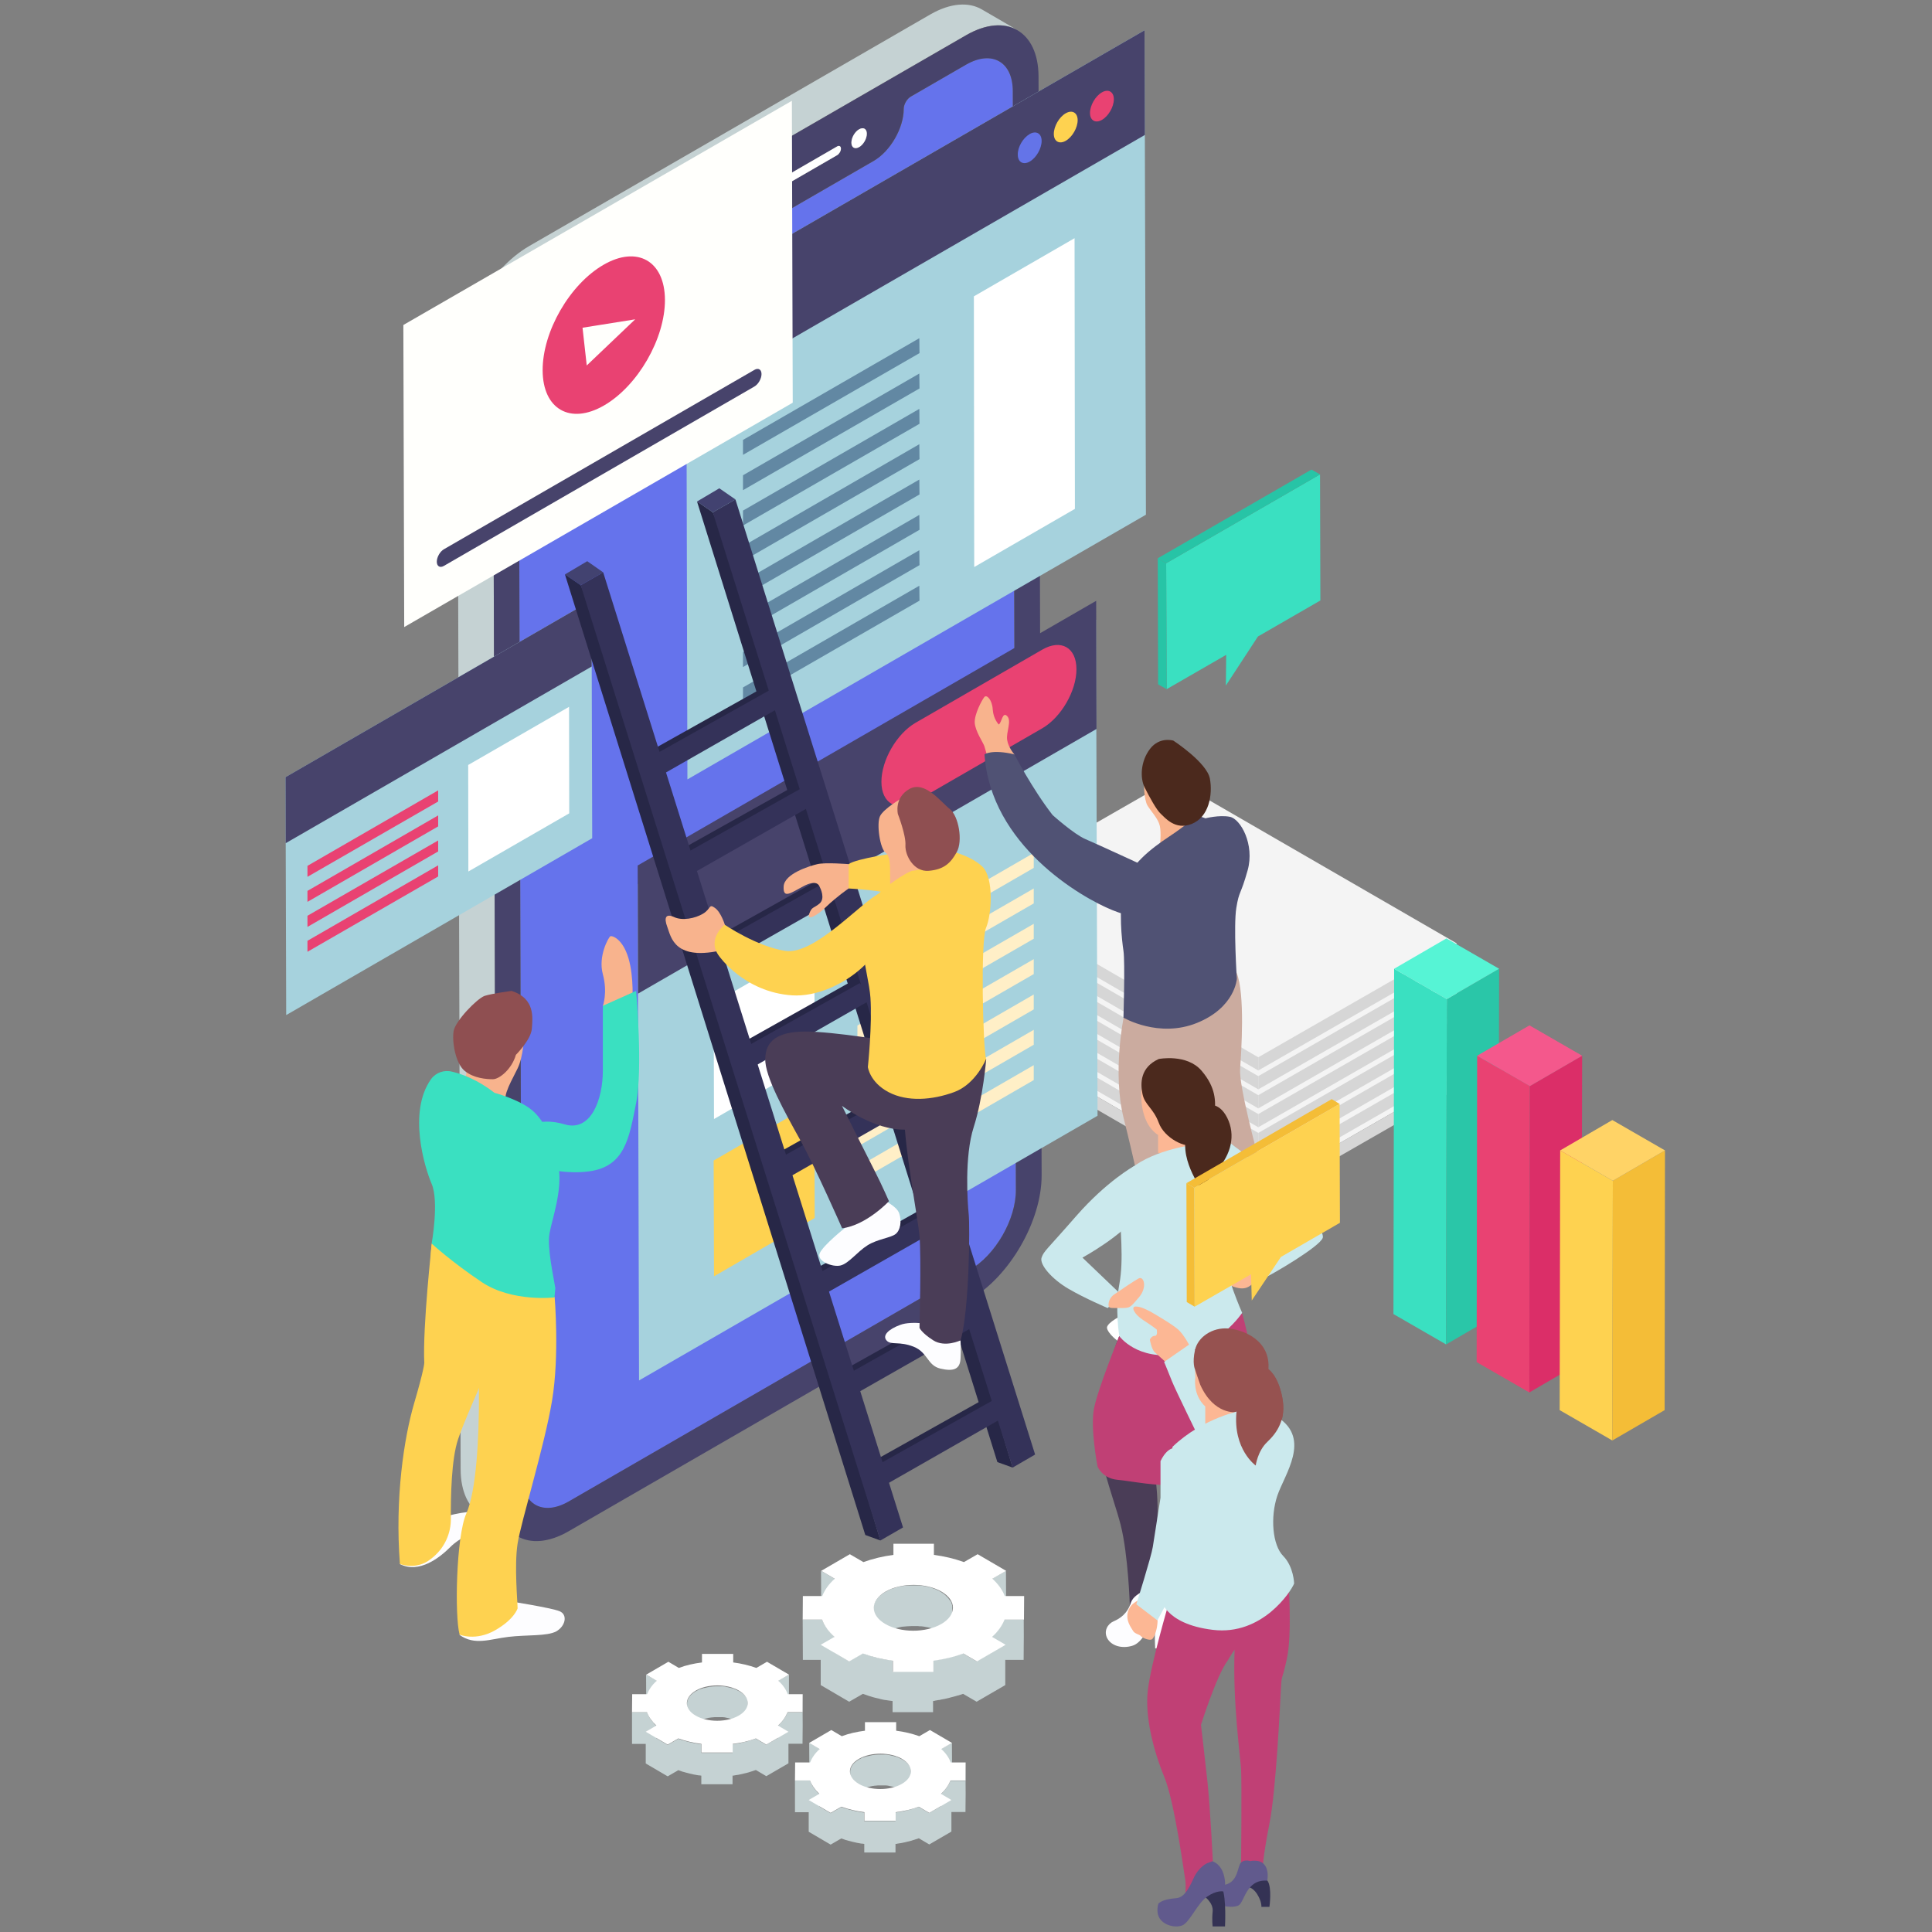
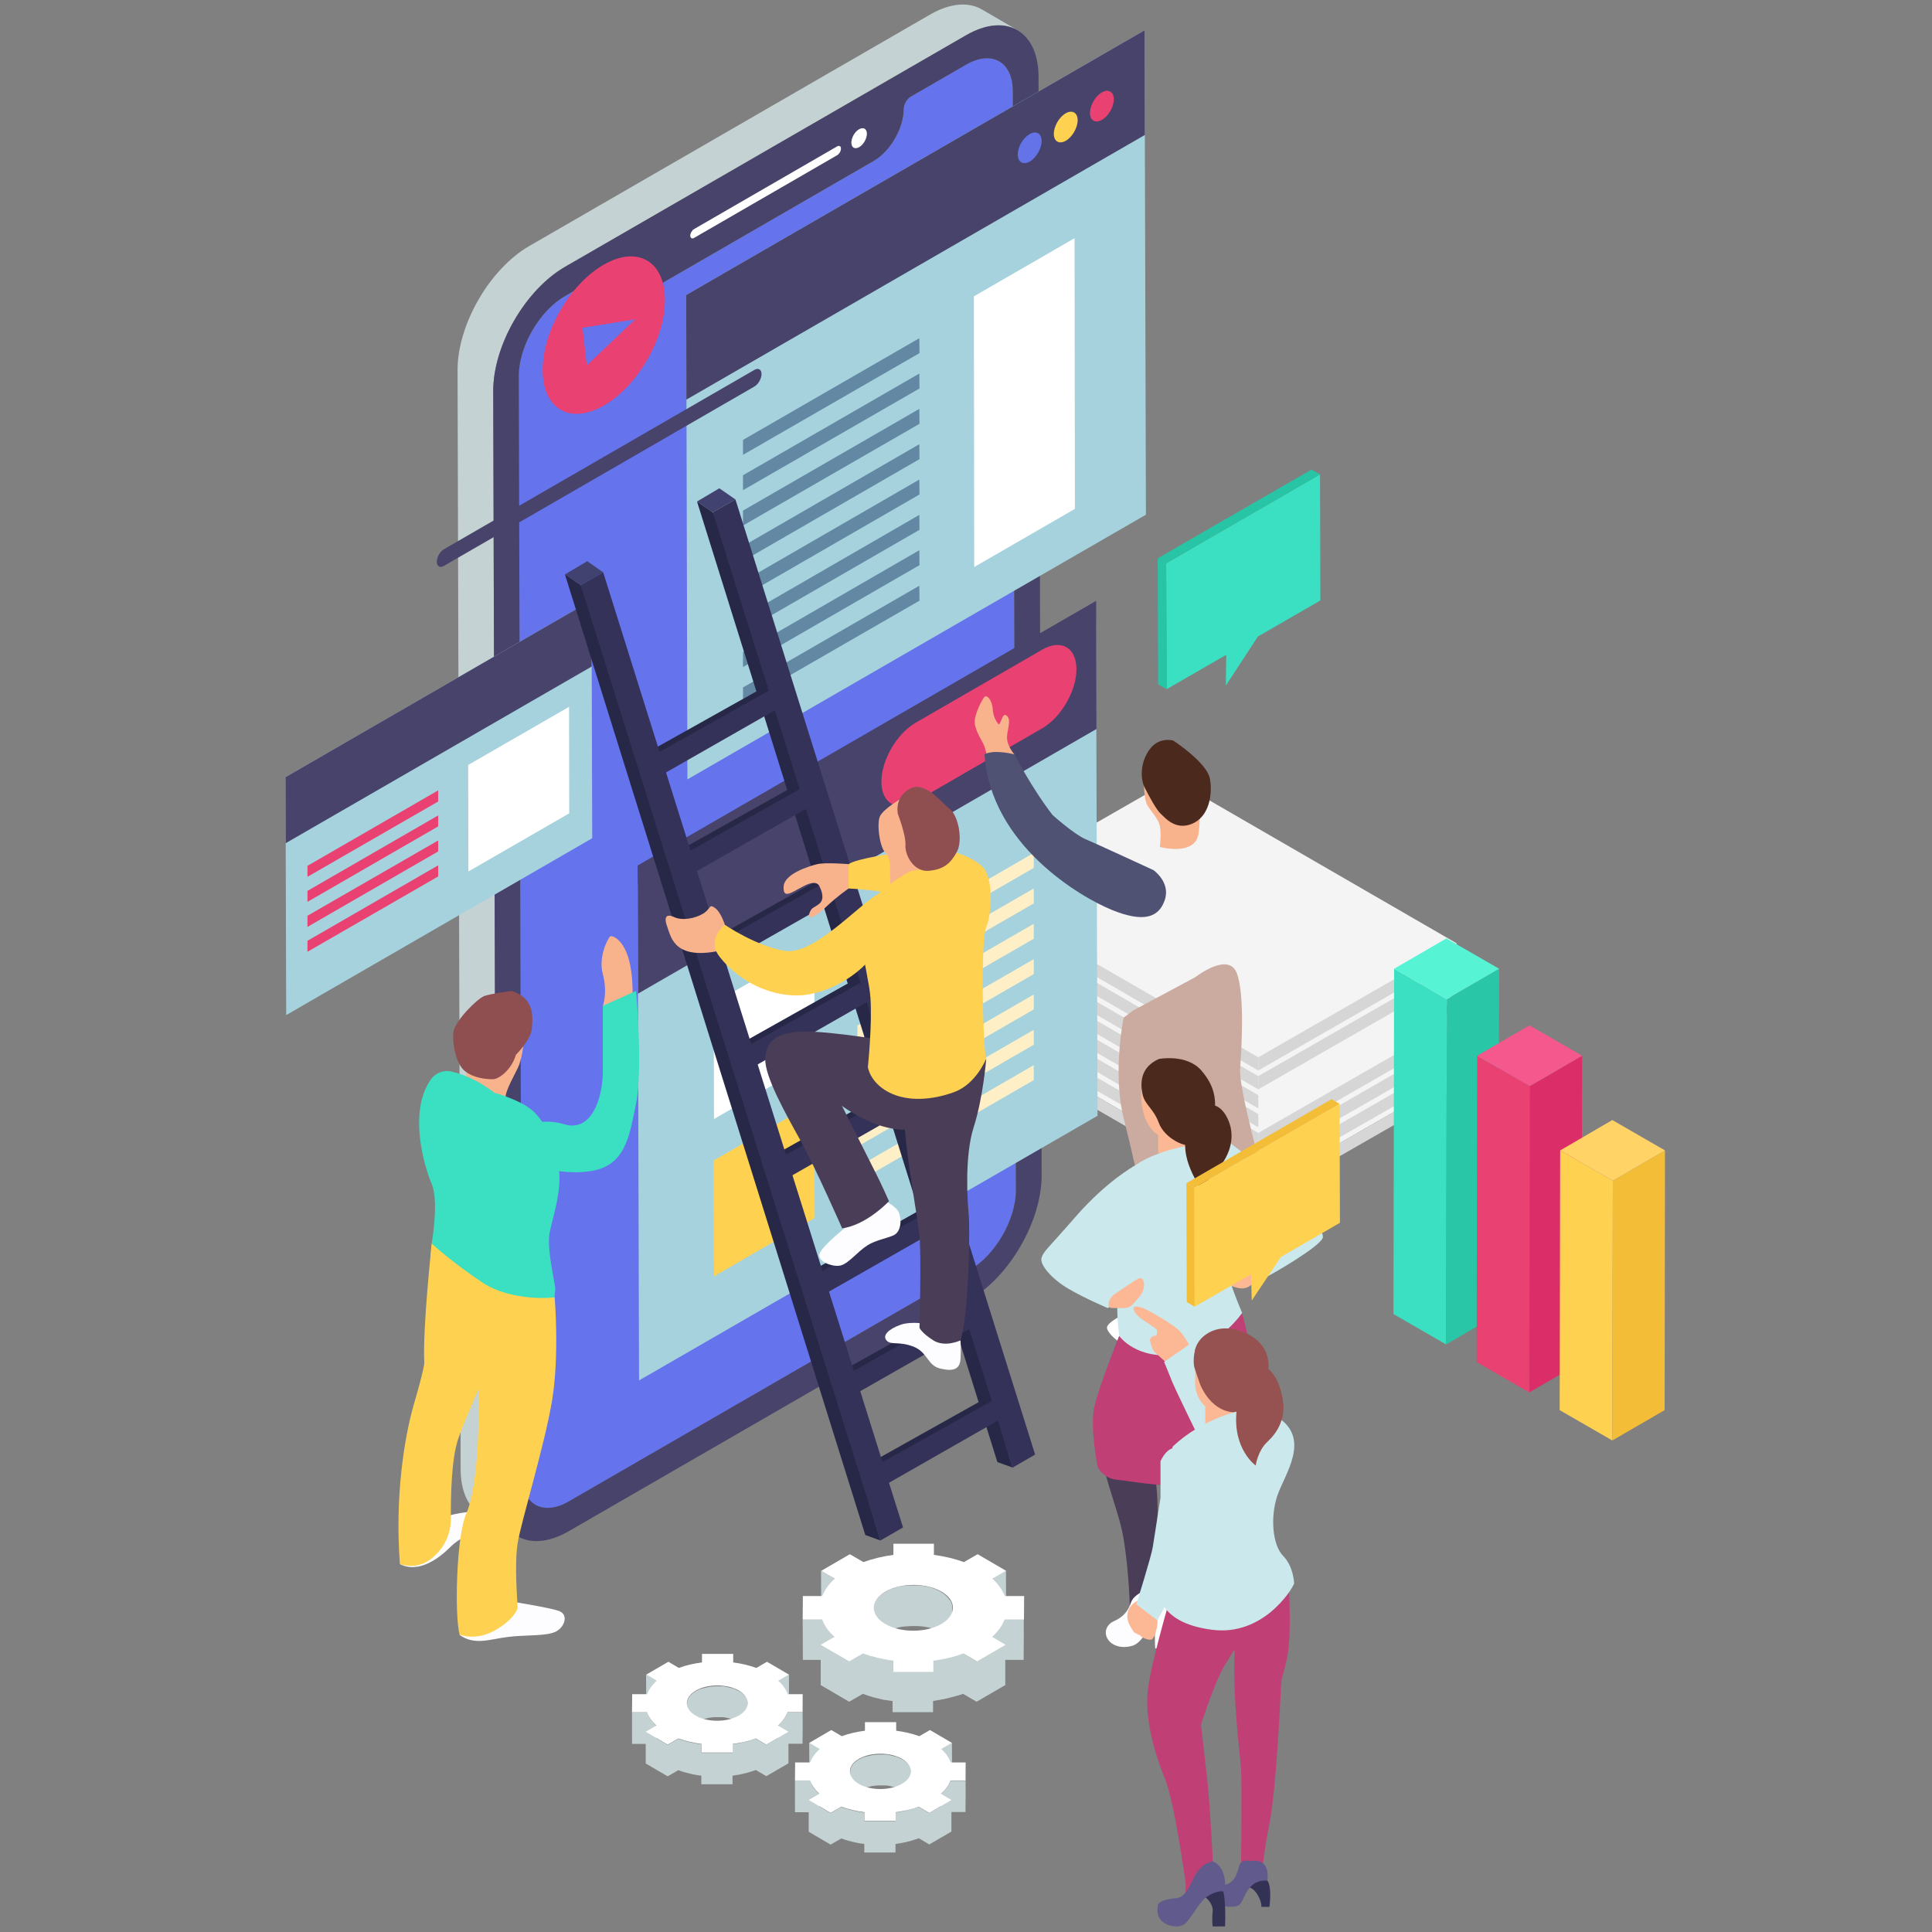
<svg xmlns="http://www.w3.org/2000/svg" enable-background="new 0 0 1400 1400" version="1.1" viewBox="0 0 1400 1400">
  <rect x="0" y="0" width="1400" height="1400" fill="#808080" stroke="none" />
  <defs id="defs1234">
    <style>


      path.point1{
        opacity :0;
        animation: reveal 5s linear 2s infinite ;
      }

      path.point2{
        opacity :0;
        animation: reveal 5s linear 3s infinite ;
      }

      path.point3{
        opacity :0;
        animation: reveal 5s linear 4s infinite ;
      }

      @keyframes reveal {
          0%{
            opacity:0;
            }
          1%{
            opacity:1;
          }
          99%{
            opacity:0;
          }
          100%{
            opacity:0;
          }
      }


    </style>
  </defs>
  <g transform="matrix(-1.243 0 0 1.243 1576.8 -170.46)">
    <g enable-background="new    ">
      <path d="m700.7 734.9-165.7 95.9-115.7-66.5 165.7-95.8z" fill="#f4f4f4" />
      <path d="m700.7 734.9-0.1 7.7-165.6 95.8v-7.6z" fill="#d6d6d6" />
      <path d="m535 830.8v7.6l-115.7-66.4v-7.7z" fill="#d6d6d6" />
    </g>
    <g enable-background="new    ">
      <path d="m700.7 723.9-165.7 95.8-115.7-66.4 165.7-95.8z" fill="#f4f4f4" />
      <path d="m700.7 723.9-0.1 7.7-165.6 95.8v-7.7z" fill="#d6d6d6" />
      <path d="m535 819.7v7.7l-115.7-66.4v-7.7z" fill="#d6d6d6" />
    </g>
    <g enable-background="new    ">
      <path d="m700.7 712.9-165.7 95.8-115.7-66.5 165.7-95.8z" fill="#f4f4f4" />
      <path d="m700.7 712.9-0.1 7.7-165.6 95.8v-7.7z" fill="#d6d6d6" />
      <path d="m535 808.7v7.7l-115.7-66.5v-7.7z" fill="#d6d6d6" />
    </g>
    <g enable-background="new    ">
      <path d="m700.7 701.8-165.7 95.8-115.7-66.4 165.7-95.8z" fill="#f4f4f4" />
      <path d="m700.7 701.8-0.1 7.7-165.6 95.8v-7.7z" fill="#d6d6d6" />
      <path d="m535 797.6v7.7l-115.7-66.4v-7.7z" fill="#d6d6d6" />
    </g>
    <g enable-background="new    ">
      <path d="m700.7 690.8-165.7 95.8-115.7-66.4 165.7-95.8z" fill="#f4f4f4" />
      <path d="m700.7 690.8-0.1 7.7-165.6 95.8v-7.7z" fill="#d6d6d6" />
-       <path d="m535 786.6v7.7l-115.7-66.4v-7.7z" fill="#d6d6d6" />
    </g>
    <g enable-background="new    ">
      <path d="m700.7 679.8-165.7 95.8-115.7-66.5 165.7-95.8z" fill="#f4f4f4" />
      <path d="m700.7 679.8-0.1 7.7-165.6 95.8v-7.7z" fill="#d6d6d6" />
-       <path d="m535 775.6v7.7l-115.7-66.5v-7.7z" fill="#d6d6d6" />
    </g>
    <g enable-background="new    ">
      <path d="m700.7 668.7-165.7 95.8-115.7-66.4 165.7-95.8z" fill="#f4f4f4" />
      <path d="m700.7 668.7-0.1 7.7-165.6 95.8v-7.7z" fill="#d6d6d6" />
      <path d="m535 764.5v7.7l-115.7-66.4v-7.7z" fill="#d6d6d6" />
    </g>
    <g enable-background="new    ">
      <path d="m700.7 657.7-165.7 95.8-115.7-66.4 165.7-95.8z" fill="#f4f4f4" />
      <path d="m700.7 657.7-0.1 7.7-165.6 95.8v-7.7z" fill="#d6d6d6" />
      <path d="m535 753.5v7.7l-115.7-66.4v-7.7z" fill="#d6d6d6" />
    </g>
    <path d="m696.2 142.6c7.6-4.4 18.2-3.8 29.9 2.9l233.8 135c23.2 13.4 42 45.9 41.9 72.6l-1.8 640.5c0 13.3-4.7 22.6-12.3 27l-20.8 12.1c7.5-4.4 12.2-13.7 12.3-27l1.8-640.5c0.1-26.7-18.7-59.2-41.9-72.6l-233.8-135c-11.7-6.7-22.3-7.4-29.9-2.9z" fill="#c5d2d3" />
    <path d="m705.3 174.8c-15-8.6-27.1-1.7-27.2 15.5l-1.8 640.5c0 17.2 12 38.2 27 46.8l233.8 135c15 8.6 27.1 1.7 27.2-15.5l1.8-640.5c0-17.2-12-38.2-27-46.8l-32.2-18.6c-2.3-1.3-4.2-0.3-4.2 2.4 0 11.2-7.9 15.7-17.7 10.1l-125.8-72.7c-9.7-5.6-17.6-19.2-17.6-30.4 0-2.7-1.9-5.9-4.2-7.2z" fill="#6573ec" />
    <path d="m661.3 822.2c-0.1 26.7 18.7 59.2 41.9 72.6l233.8 135c23.2 13.4 42.1 2.6 42.2-24l1.8-640.5c0.1-26.7-18.7-59.2-41.9-72.6l-233.8-135c-23.2-13.4-42.1-2.6-42.2 24zm110.9-601.9c0 2.9-2 4-4.5 2.6s-4.5-4.9-4.5-7.8 2-4 4.5-2.6 4.5 4.9 4.5 7.8zm93.9 54.2c0 1.4-1 2-2.2 1.3l-83.4-48.2c-1.2-0.7-2.2-2.4-2.2-3.8s1-2 2.2-1.3l83.4 48.2c1.2 0.7 2.2 2.4 2.2 3.8zm-189.8 556.3 1.8-640.5c0-17.2 12.2-24.1 27.2-15.5l32.2 18.6c2.3 1.3 4.2 4.6 4.2 7.2 0 11.2 7.8 24.8 17.6 30.4l125.7 72.6c9.7 5.6 17.6 1.1 17.7-10.1 0-2.7 1.9-3.7 4.2-2.4l32.2 18.6c15 8.6 27.1 29.6 27 46.8l-1.8 640.5c0 17.2-12.2 24.1-27.2 15.5l-233.8-135c-15-8.5-27.1-29.5-27-46.7z" fill="#47436b" />
    <path d="m767.7 212.5c-2.5-1.4-4.5-0.3-4.5 2.6s2 6.4 4.5 7.8 4.5 0.3 4.5-2.6-2-6.4-4.5-7.8z" fill="#fff" />
    <path d="m863.9 270.7-83.4-48.2c-1.2-0.7-2.2-0.1-2.2 1.3s1 3.1 2.2 3.8l83.4 48.2c1.2 0.7 2.2 0.1 2.2-1.3s-1-3.1-2.2-3.8z" fill="#fff" />
    <path d="m629.6 498.4-0.9 289.2 267.3 154.3 0.8-289.2z" fill="#a6d2dd" />
    <path d="m896.6 716.4-267.3-154.3 0.2-74.7 267.3 154.3z" fill="#47436b" />
    <path d="m793.8 688.1-0.2 67.5 58.7 33.9 0.2-67.5z" fill="#fff" />
    <path d="m793.8 779.8-0.2 67.4 58.7 34 0.2-67.5z" fill="#fed250" />
    <path d="m665.9 634.4v8.7l102.8 59.4v-8.7z" fill="#ffefc7" />
    <path d="m665.9 655.1v8.7l102.8 59.3v-8.7z" fill="#ffefc7" />
    <path d="m665.9 675.7v8.7l102.8 59.3v-8.7z" fill="#ffefc7" />
    <path d="m665.9 696.3v8.7l102.8 59.3v-8.7z" fill="#ffefc7" />
    <path d="m665.9 716.9v8.7l102.8 59.4v-8.7z" fill="#ffefc7" />
    <path d="m665.9 737.5v8.7l102.8 59.4v-8.7z" fill="#ffefc7" />
    <path d="m665.9 758.1v8.7l102.8 59.4v-8.7z" fill="#ffefc7" />
    <path d="m600.5 437.2 267.3 154.3 0.7-282.4-267.2-154.3z" fill="#a6d2dd" />
    <path d="m601.3 154.8 267.2 154.3-0.1 61-267.3-154.3z" fill="#47436b" />
    <path d="m732.6 334.3-0.1 8.7 102.9 59.3v-8.7z" fill="#6288a3" />
    <path d="m732.6 354.9-0.1 8.7 102.9 59.3v-8.7z" fill="#6288a3" />
    <path d="m732.6 375.5-0.1 8.7 102.9 59.3v-8.7z" fill="#6288a3" />
    <path d="m732.6 396.1-0.1 8.7 102.9 59.4v-8.7z" fill="#6288a3" />
    <path d="m732.6 416.7-0.1 8.7 102.9 59.4v-8.7z" fill="#6288a3" />
    <path d="m732.6 437.3-0.1 8.7 102.9 59.4v-8.7z" fill="#6288a3" />
    <path d="m732.6 457.9-0.1 8.7 102.9 59.4v-8.7z" fill="#6288a3" />
    <path d="m732.6 478.6-0.1 8.7 102.9 59.3v-8.7z" fill="#6288a3" />
    <path d="m642.1 276-0.2 157.8 58.7 33.9 0.2-157.8z" fill="#fff" />
    <path d="m626.2 191c-3.8-2.2-7-0.4-7 4s3.1 9.8 6.9 12 7 0.4 7-4-3.1-9.8-6.9-12z" fill="#e94272" />
    <path d="m647.3 203.2c-3.8-2.2-7-0.4-7 4s3.1 9.8 6.9 12 7 0.4 7-4-3.1-9.8-6.9-12z" fill="#fed250" />
    <path d="m668.3 215.3c-3.8-2.2-7-0.4-7 4s3.1 9.8 6.9 12 7 0.4 7-4c0.1-4.4-3-9.7-6.9-12z" fill="#6474e8" />
-     <path d="m1033.4 326.6-0.5 176.1-226.5-130.8 0.5-176z" fill="#fffffc" />
    <path d="m1009.7 457.3c2.3 1.3 4.2 4.6 4.2 7.3s-1.9 3.8-4.2 2.4l-180.9-104.5c-2.3-1.3-4.2-4.6-4.2-7.3s1.9-3.8 4.2-2.4z" fill="#47436b" />
    <path d="m916.7 291.5c-19.7-11.4-35.7-2.2-35.8 20.4s15.8 50.2 35.5 61.6 35.7 2.2 35.8-20.4c0.1-22.7-15.8-50.2-35.5-61.6zm9.786 58.7-28.242-26.906 30.7 4.9z" fill="#e94272" />
    <path d="m1102.1 590.2-0.4 138.7-178.4-103.1 0.4-138.7z" fill="#a6d2dd" />
    <path d="m923.6 525.7 178.4 103 0.1-38.5-178.4-103.1z" fill="#47436b" />
    <path d="m936.7 611.3 58.8 33.9 0.1-62.1-58.8-33.9z" fill="#fff" />
    <path d="m1013.1 597.9v6.5l76.2 43.9v-6.4z" fill="#e94272" />
    <path d="m1013.1 612.5v6.4l76.2 44v-6.4z" fill="#e94272" />
    <path d="m1013.1 627.1v6.4l76.2 44v-6.5z" fill="#e94272" />
    <path d="m1013.1 641.6v6.5l76.2 43.9v-6.4z" fill="#e94272" />
    <path d="m734.8 558.5c11 6.4 19.9 21.8 19.9 34.4s-9 17.7-20 11.4l-73.8-42.6c-11-6.4-19.9-21.8-19.9-34.4 0-12.7 9-17.8 20-11.4z" fill="#e94272" />
    <path d="m592.6 903s9.4-3.5 16-1.4 14.3 6.6 14.6 9.4-8.4 11.8-15.3 10.8c-7-1-20.5-0.5-25.1 0.1-4.5 0.6-21.6 2.8-20.2-10.5 1.5-13.3 30-8.4 30-8.4z" fill="#fff" />
    <path d="m555.8 854.9s6.6-2.4 13.6-0.7 3.1 8 0 9.7c-3.1 1.8-12.9 10.1-17.4 14.3s-20.7 11-19.7-1.8c0.8-12.8 23.5-21.5 23.5-21.5z" fill="#fff" />
    <path d="m607.9 726.2 5.6 4.2s6.6 32 0 58.5c-6.6 26.4-13.9 59.2-15.7 75.2-1.7 16 0 41.4 0 41.4s-8.4 13.9-21.2 12.9c-12.9-1-16-4.2-16-4.2s0.3-34.1 8.7-59.9c8.4-25.7 5.9-71.3 5.9-71.3s-10.8 25-13.2 34.4-1.4 49.1-1.4 49.1-10.9 14.3-20.6 12.2-10-3.5-10-3.5-0.7-47 5.2-64c0 0 11.1-40.7 10.4-50.8s-3-43.6 2-56.1 24.1 2.5 24.1 2.5z" fill="#cbab9f" />
    <path d="m597.2 593.6h4.5s0 9.8-2.2 13.3-6.1 7.4-7.1 11.7 0 12.3 0 12.3-20.8 5.7-22.6-8c-1.7-12.8 0-24 0-24z" fill="#f8b38d" />
    <path d="m678.6 581.8-1.4-4.9s3.5-3.9 4.2-8.4-2.8-11.1 0-13.9 3.1 3.8 4.9 4.9c0 0 3.1-3.1 3.5-8.7 0.3-5.6 3.5-9 4.9-7.3s5.9 10.1 5.6 15-4.9 11.5-5.6 13.6-2.8 9.7-2.8 9.7z" fill="#f8b38d" />
-     <path d="m570.7 612.4-4.9 1.8s-8-2.1-14.2-0.9c-6.3 1.2-14.6 16.2-10.4 31.2s4.9 11.5 6.6 21.9-0.3 41.4-0.3 41.4 1 16.7 23.3 25.7 42.8-3.1 42.8-3.1-1-32.4 0-39 2.8-23.3 0-36.5-16.8-23.5-26.4-29.9c-9.8-6.4-16.5-12.6-16.5-12.6z" fill="#505274" />
    <path d="m596.1 644.4s-10.1 7-6.6 17.4 12.5 13.2 30.6 5.9 71-37.9 74.5-90.8c0 0-4.2-3.1-17.4 0 0 0-10.4 20.1-22.3 35.4 0 0-12.5 11.2-19.1 14s-39.7 18.1-39.7 18.1z" fill="#505274" />
    <path d="m573.9 617.5c-10.2-4-12.4-17.1-10.7-26.4 1.7-9.4 21.3-22.2 21.3-22.2s8-2.5 13.6 4.8 5.9 17.1 3.1 22.6c-2.8 5.6-7 13.2-9.4 15.3-2.4 2.2-8.4 9.7-17.9 5.9z" fill="#4b291d" />
    <path d="m972.2 1070.5s-24.8 3.9-29.8 5.9-3.5 8.8 1.9 11.8c5.4 2.9 17.1 1.9 27.9 3.2s19.6 5.2 28.5-1.2z" fill="#fdfdff" />
    <path d="m1014.9 1022.9s-13.7-4.4-21.6-4.4c-7.8 0-6.9 9.3-2.9 11.3s9.8 3.4 15.7 9.3 18.1 15.7 29.4 9.8c0 0-23.6-14.2-20.6-26z" fill="#fdfdff" />
    <path d="m962.9 740.6s0.5 12.5 3.9 19.4 4.9 9.3 6.4 13.7 0 6.4 0 6.4 20.9 2.1 24.5-10.8l-2.5-16.2z" fill="#f8b38d" />
    <path d="m1016.8 862s3.9 21.6-7.4 40.7-20.1 21.1-20.1 47.1 1.5 56.4 7.4 69.7c5.9 13.2 6.9 59.8 3.9 70.6 0 0-9.3 3.9-20.6-2.5s-13.2-12.8-13.2-12.8c0-3.9 2-25 0-37.8s-15.7-56.9-20.1-83.4-1.5-60.3-1.5-60.3 47.6-39.6 71.6-31.3z" fill="#fed250" />
    <path d="m1013.9 881.6 2.9-19.6s5.4 48.6 4.4 69.7c0 0 0 3.4 5.9 23.5s11.3 55.4 8.3 93.7c0 0-9.5 3.9-18-2.9l-1.5-1.2c-6.6-5.6-10.3-13.8-10.2-22.4 0.1-13-0.3-34.6-4.2-46.2-5.9-17.4-20.1-44.9-18.4-49.3 1.8-4.6 30.8-45.3 30.8-45.3z" fill="#fed250" />
    <path d="m980.3 774.2s-14.6 3.9-22.1 10.3-13.4 19.6-15.4 33.4 3.9 29.9 5.4 38.3c1.5 8.3-2.5 26-3.4 31.9l0.5 5.4s24.5 2.9 42.2-8.8c17.7-11.8 29.4-22.6 29.4-22.6s-4.4-24.5 0-34.8c4-9.3 14-41.8 0.4-61-2.8-3.9-7.7-5.6-12.3-4.4-6.1 1.4-15.2 4.9-24.7 12.3z" fill="#3ae0c1" />
    <path d="m908.5 732.7 8.6-9.1s-2.9-7.8 0-18.5-3.4-21.5-4.3-22.1-7.1 1.1-10.6 12.6c-3.4 11.4-2.3 26.3-2.3 26.3z" fill="#f8b38d" />
    <path d="m962.9 794.9s-8.1-6.9-23.5-2.3-22.3-14.6-22.3-31.3v-37.8l-19.4-8.7s-4 45.5 0 65.4 6.3 37 27.4 39.8c21.1 2.9 52.7-6.2 37.8-25.1z" fill="#3ae0c1" />
    <path d="m967.8 752.1s-8.8-8.8-9.3-15.2-2-17.7 11.8-22.1c0 0 11.3 1.5 15.7 2.9 4.4 1.5 17.2 14.7 18.1 20.6 1 5.9-1 18.6-6.4 23.1-5.4 4.4-12.8 4.9-16.5 4.9s-11-5.8-13.4-14.2z" fill="#8f4f51" />
    <path d="m530.4 875.8s0.5 1.5 5 6.6c4.5 5.2 7.2 7.6 15.2 4.4 7.9-3.3 4.5-18.7 4.5-18.7s-9 6-11.4 8.2c-2.3 2.1-13.3-0.5-13.3-0.5z" fill="#fcb794" />
    <path d="m561.4 1070.8-1.8 2.7v14.6s8 0.5 7.5 0-0.3-7.3 1-12.9c1.3-5.7-6.7-4.4-6.7-4.4z" fill="#fdfdff" />
    <path d="m545.9 904.4s1.1 26.3 4.7 51.6 3.2 53.3 7.6 76 3.1 30.7 3.1 30.7 10.2 5.8 15.1 3.6l1.6-3.1s-2.9-19.5-0.2-52.4 7.7-55.4 5.8-69.8c-2-14.4-21.8-50-21.8-50z" fill="#4a3d57" />
    <path d="m583.2 1070.1c-0.9-0.6-3.1-2.9-3.6-4.2-0.9-2-2.6-3.5-4.7-4.1-5.8-1.6-12.9 0.2-12.9 0.2s-3 1.8-2.5 11.5c0 0 5.3 0.8 8.5 4.5s5.3 8.8 11.3 8.5c10-0.5 6.9-8 6.9-8s0.7-6-3-8.4z" fill="#fdfdff" />
    <path d="m587 1074.7-1.1 2.8s1.1 14 1.1 17.8v2.8h8.1s1-16.8-1.7-21.4c-2.6-4.7-6.4-2-6.4-2z" fill="#fdfdff" />
    <path d="m572.9 917.8s2.2 16.9 12 31.6 12.9 27.1 12.9 27.1-4.9 28.5-4 45.3c0.9 16.9-4.4 42.2-4.4 42.2s5.9 10.2 12.3 11.6c6.4 1.3 8.2-2.7 8.2-2.7s0.9-29.3 5.3-46.7c4.4-17.3 16.4-45.3 12.9-67.1-3.6-21.8-12-43-12-43z" fill="#4a3d57" />
    <path d="m544.5 902.6s-10.2 32.6-3.4 50.2 9.5 41.9 9.5 41.9 12.1 7 27.9 8.1 30-2.2 38.8-3c8.7-0.9 11.4-7.7 11.4-7.7s4.3-22.2 2.1-33.7-14.7-42.2-14.7-42.2-68.2-7.6-71.6-13.6z" fill="#c04075" />
    <path d="m603.1 772.1s2.1 19-9.7 26.7v10.4s-14.1 2.6-20.5-10.2 17.2-17.8 17.2-17.8z" fill="#fcb794" />
    <path d="m571.2 804.3s24 2.7 38 14c0 0 7.2 2.3 6.8 19-0.5 16.8-2.7 34 0 48.5s0 30.3 0 30.3-10.5 14.5-34.5 10.4-37.1-24-37.1-24 10-22.6 10.6-34.4c0.7-11.8-7.9-34-10.6-43-2.7-9.1 2.7-21.7 10.6-23.1 8.1-1.3 16.2 2.3 16.2 2.3z" fill="#cbe9ed" />
    <path d="m555.1 809.7-4.1-5.8s-20.1 14.5-27.8 21.3-27.2 28.5-25.8 33.5 29.9 21.7 34.4 23.6c4.5 1.8 12-5.9 12-5.9l-17.6-19.9s20.1-14.5 26.4-25.8c6.4-11.5 2.5-21 2.5-21z" fill="#cbe9ed" />
-     <path d="m607.5 817s15.7 8.6 33.5 28.9c17.7 20.3 18.8 20.3 20.3 24.3 1.5 4.1-6.1 12.7-15.7 18.3s-22.8 11.2-22.8 11.2l-8.1-7.6 22.8-21.8s-24.2-13.2-32.6-25.9c-8.6-12.7-4-24.9 2.6-27.4z" fill="#cbe9ed" />
+     <path d="m607.5 817s15.7 8.6 33.5 28.9c17.7 20.3 18.8 20.3 20.3 24.3 1.5 4.1-6.1 12.7-15.7 18.3s-22.8 11.2-22.8 11.2s-24.2-13.2-32.6-25.9c-8.6-12.7-4-24.9 2.6-27.4z" fill="#cbe9ed" />
    <path d="m622.3 897.9c0-2.5-1.3-4.8-3.4-6.2-4.2-2.9-12.1-8.2-14.2-9.3-2.9-1.5-5.3 5.1 0 11.2s4.7 6.1 11.3 6.1c4.7-0.1 6.3 0.4 6.3-1.8z" fill="#fcb794" />
    <path d="m594 1062s-4-1-7 3.6-1.7 11.2-1.1 11.9 5.9 0.5 9.6 4.3 6.8 13 13 14.8c6.1 1.8 12.1 0 14.5-4.3 2.3-4.3-0.2-8.5-3.7-10s-8-4.3-10.1-11c-2.3-6.6-15.2-9.3-15.2-9.3z" fill="#fdfdff" />
    <path d="m593 754.5s-16.3-3.2-24.9 6.8-8.2 18.1-7.7 24.5c0.5 6.3 4.5 15.9 10.9 18.6 6.3 2.7 18.6-4.1 21.7-12.7 3.2-8.6 8.2-10.4 9.5-16.8s1.3-15.5-9.5-20.4z" fill="#4b291d" />
    <path d="m564.9 781.6s-6.8-2.7-11.8 7.2c-5 10-2.3 21.3 5.9 30.3 8.2 9.1 9.1 11.3 9.1 11.3s14.5-19.5 7.7-34c-6.9-14.3-10.9-14.8-10.9-14.8z" fill="#4b291d" />
    <path d="m603.5 1069.6s5.7 1.4 7.4 6.9-2 9.7-2.9 11.4-3.9 2.1-4.5 3c-0.6 0.8-4 2.5-6.1 2.1s-5.1-10.2-3-16.5 9.1-6.9 9.1-6.9z" fill="#fcb794" />
    <path d="m518.3 1104c-3.1-14.3-0.9-45.1-0.9-45.1s19.4-3.7 27.5 15c9.9-5.3 42.3-2.1 42.3-2.1s10.4 35.2 12.2 50.8-3.5 35.7-9.6 50.4-11.8 58-12.3 60.6c-0.4 2.7 0 7.6 0 7.6l-16-19.2s1.4-29.4 3.1-45.9c1.8-16.5 3.8-33.4 3.8-33.4s-8.9-28.5-15.5-37.4l-3-4.9s-0.4-0.6-1.1-1.5c1.2 30.8-3.4 62.2-3.8 70.2-0.4 8.9 0 53.9 0 53.9l-12.5 4.5s0-7.1-4-27.2-6.2-70-6.7-78.9-0.4-3.1-3.5-17.4z" fill="#c04075" />
    <path d="m574.9 925.6-0.3-3.2s3.6-7 7-10.1 14.4-9.5 16.6-10.7c2.2-1.1 5.4-2.8 8.3-2.8s0.9 4.5-4.4 7.9-7.9 5.5-7.9 5.5-0.8 3.7 1.1 3.7c2 0 2.9 2.2 2.9 2.2s-0.9 5.6-2.9 7.4l-7 6.3-16.7 8.4z" fill="#fcb794" />
    <path d="m569.1 976.4s14.4-29.4 16.2-34 4.6-11.3 4.6-11.3l-15-10.4s-19.6 21.7-20.5 22.3-11.3 22-11.3 23.3c0 1.2 4.8 15.6 4.8 15.6z" fill="#cbe9ed" />
    <path d="m565.9 967v-9.9c7.5-7 5.8-16.8 5.8-16.8l0.2-4.8s-5.2 7.7-8.7 10.5-4.6 13-15.4 14.4c0 0-4.9 14.4 6 12.3 10.8-2.2 12.1-5.7 12.1-5.7z" fill="#fcb794" />
    <path d="m568.8 944.5c0.4-1 3.1-9.1 3.1-9.1s1.7-3.5 0-11.2-10.2-13.3-19.3-12.6-24.9 7-23.5 23.9c0 0-5.6 3.5-8.1 16.5s3.2 20.7 8.8 26 6.7 13.7 6.7 13.7 13.3-9.5 11.2-31.2c0-0.2 13 1.9 21.1-16z" fill="#965250" />
    <path d="m523.5 963.5c-19.3 12.6-3.9 33 0.4 45.6 4.2 12.6 2.8 28.8-3.4 35.1s-6.4 16.1-6.4 16.1c1.8 4.6 18.6 30.5 47.4 27s30.5-18.6 30.5-18.6-0.7-11.2-6.4-23.2c-5.7-11.9-2-23.9-0.6-37.5 1.4-13.7 0-27.4 0-27.4-17.9-17.2-41-21.4-41-21.4z" fill="#cbe9ed" />
    <path d="m591.9 988.8s-4.4-10.2-11-6.9c-6.6 3.4-11.5 6-12.3 12.2-0.9 6.2 4 30.9 3.3 37-0.7 6.2 4.2 17.6 7.3 23.4 3.1 5.7 14.6 27.3 14.6 27.3l12.3-9.4s-8.8-28.1-9.6-33.4-4.5-28.7-4.5-28.7v-21.5z" fill="#cbe9ed" />
    <path d="m536.5 991.5s-1.1-8.4-6.7-13.7-11.2-13-8.8-26c2.5-13 8.1-16.5 8.1-16.5s13.7-0.4 18.6 24.9c2.1 21.9-11.2 31.3-11.2 31.3z" fill="#965250" />
    <path d="m541.8 1237.2s-3.1-0.5-6.1 4.1c-2.9 4.6-2.5 7.5-2.5 7.5h-4.7s-1.6-11.2 1.1-15.2c2.8-4 11.4-1.1 12.2 3.6z" fill="#343254" />
    <path d="m539.8 1222.1s3.2-1.2 5.3 0.9c2.1 2 1.4 11 9.2 12.9 7.7 1.9 2.2 12.1 2.2 12.1s-6.3 1.7-9.9 0-4.3-15.4-16.8-14.5c-0.1 0.1-2.8-13.6 10-11.4z" fill="#615a8d" />
    <path d="m566.3 1242.8s-5.2 3.6-4.7 8.7 0 8.7 0 8.7h-7.2s-0.9-16.1 1.6-22.4c2.4-6.2 10.3 5 10.3 5z" fill="#343254" />
    <path d="m564.7 1223.3s5 2 8.1 9c3.1 6.9 5.8 11 9.9 11.4 4 0.4 7.9 0.9 10.5 3.1 0 0 1.8 5.2-0.9 9s-8.8 5.4-13 3.8-8.9-13-14.5-16.8-9.2-3.1-9.9-2.9-2.4-14.2 6.8-17.7z" fill="#615a8d" />
    <g enable-background="new    ">
      <path d="m588.7 465.5-0.3 73.4-34.7-20 0.2 17.9-18.7-28.6-36.4-21 0.2-73.5z" fill="#3ae0c1" />
      <path d="m588.7 465.5 4.9-2.9-0.2 73.5-5 2.8z" fill="#27c4a6" />
      <path d="m499 413.7 5-2.8 89.6 51.7-4.9 2.9z" fill="#27c4a6" />
    </g>
    <path class="point3" d="m520.7 455.4c-4.2-2.4-7.6-0.5-7.6 4.4 0 4.8 3.4 10.7 7.6 13.1s7.6 0.5 7.6-4.3c0-4.9-3.4-10.8-7.6-13.2z" fill="#fff" />
    <path class="point2" d="m543.7 468.7c-4.2-2.4-7.6-0.5-7.6 4.4 0 4.8 3.4 10.7 7.6 13.1s7.6 0.5 7.6-4.3c0.1-4.9-3.3-10.8-7.6-13.2z" fill="#fff" />
    <path class="point1" d="m566.8 482c-4.2-2.4-7.6-0.5-7.6 4.4 0 4.8 3.4 10.7 7.6 13.1s7.6 0.5 7.6-4.4c0-4.8-3.4-10.7-7.6-13.1z" fill="#fff" />
    <g enable-background="new    ">
      <path d="m572.3 829.6-0.2 69.3-32.9-18.9-0.4 15.3-17-25.4-34.4-19.9 0.2-69.3z" fill="#fed250" />
      <path d="m572.3 829.6 4.6-2.7-0.2 69.3-4.6 2.7z" fill="#f4bd37" />
      <path d="m487.6 780.7 4.6-2.8 84.7 49-4.6 2.7z" fill="#f4bd37" />
    </g>
    <path class="point3" d="m508 820c-4-2.3-7.2-0.5-7.2 4.1s3.2 10.1 7.2 12.4 7.2 0.5 7.2-4.1-3.2-10.1-7.2-12.4z" fill="#fffffc" />
    <path class="point2" d="m529.8 832.6c-4-2.3-7.2-0.5-7.2 4.1s3.2 10.1 7.2 12.4 7.2 0.5 7.2-4.1-3.2-10.1-7.2-12.4z" fill="#fffffc" />
    <path class="point1" d="m551.6 845.2c-4-2.3-7.2-0.5-7.2 4.1s3.2 10.1 7.2 12.4 7.2 0.5 7.2-4.1-3.2-10.2-7.2-12.4z" fill="#fffffc" />
    <g enable-background="new    ">
      <path d="m455.8 701.9 0.4 201.3-30.7 17.7-0.4-201.3z" fill="#3ae0c1" />
      <path d="m425.5 920.9-30.4-17.7-0.5-201.3 30.5 17.7z" fill="#2ac6a8" />
      <path d="m425.1 719.6-30.5-17.7 30.7-17.7 30.5 17.7z" fill="#56f4d5" />
    </g>
    <g enable-background="new    ">
      <path d="m407.4 752.6 0.3 178.6-30.7 17.7-0.3-178.6z" fill="#e94272" />
      <path d="m377 948.9-30.4-17.7-0.4-178.6 30.5 17.7z" fill="#db2e68" />
      <path d="m376.7 770.3-30.5-17.7 30.7-17.7 30.5 17.7z" fill="#f4588c" />
    </g>
    <g enable-background="new    ">
      <path d="m359 807.8 0.3 151.4-30.7 17.7-0.3-151.4z" fill="#fed250" />
      <path d="m328.6 976.9-30.5-17.7-0.2-151.4 30.4 17.7z" fill="#f4bd37" />
      <path d="m328.3 825.5-30.4-17.7 30.7-17.7 30.4 17.7z" fill="#ffd366" />
    </g>
    <path d="m707.4 910.6 69.9 39.8v-14.2l-71.2-39.9z" fill="#272747" />
    <path d="m768.7 720.9 69.9 39.8v-14.1l-71.2-40z" fill="#272747" />
    <path d="m746 784.1 69.9 39.8v-14.1l-71.2-40z" fill="#272747" />
    <path d="m688.8 962.8 69.8 39.9v-14.2l-71.2-39.9z" fill="#272747" />
    <path d="m818.7 548.7 69.9 39.9v-14.2l-71.2-39.9z" fill="#272747" />
    <path d="m801.4 606.5 69.8 39.9v-14.2l-71.2-39.9z" fill="#272747" />
    <path d="m722.8 850.8 69.8 39.8v-14.1l-71.2-40z" fill="#272747" />
    <path d="m839.8 428.3 9.4-6.5 13 7.7-9.2 6.3z" fill="#424270" />
    <path d="m862.2 429.5-175.1 560-8.9 3.2 152.7-509.1 22.1-47.8z" fill="#272747" />
    <path d="m678.2 992.7 174.8-556.9-13.2-7.5-174.7 556.8z" fill="#343259" />
    <path d="m808.2 546.3 80.4 45.9v-14.2l-71.2-39.9z" fill="#343259" />
    <path d="m790.8 604.2 80.4 45.8v-14.1l-71.2-40z" fill="#343259" />
    <path d="m786.2 660.6 69.9 39.9v-14.2l-71.2-39.9z" fill="#272747" />
    <path d="m775.7 658.3 80.4 45.8v-14.1l-71.2-40z" fill="#343259" />
    <path d="m758.2 718.5 80.4 45.9v-14.2l-71.2-39.9z" fill="#343259" />
    <path d="m735.5 781.7 80.4 45.9v-14.2l-71.2-39.9z" fill="#343259" />
    <path d="m712.2 848.4 80.4 45.9v-14.2l-71.2-39.9z" fill="#343259" />
    <path d="m696.9 908.2 80.4 45.8v-14.1l-71.2-40z" fill="#343259" />
    <path d="m678.2 960.4 80.4 45.9v-14.2l-71.2-39.9z" fill="#343259" />
    <path d="m916.9 470.8 9.3-6.5 13 7.7-9.2 6.3z" fill="#424270" />
    <path d="m939.2 472-175.1 560-8.8 3.2 152.6-509.1 22.1-47.8z" fill="#272747" />
    <path d="m755.3 1035.2 174.7-556.9-13.1-7.5-174.8 556.8z" fill="#343259" />
    <path d="m753.4 836.9s-7.7 3.3-9.1 7.7c-1.5 4.4-0.7 9.8 2.2 12s10.6 2.9 16.4 6.6c5.8 3.6 10.9 10.6 15.7 11.7 4.7 1.1 14.2-2.6 12-7.3s-14.5-14.5-14.5-14.5z" fill="#fdfdff" />
    <path d="m708.6 918.6s-0.4 5.1 0 10.9 4 7.3 11.7 5.5 7.3-9.5 15.7-12.8 13.1-0.7 15.7-3.6-1.1-6.6-8-9.1c-6.9-2.6-19.7 0-19.7 0z" fill="#fdfdff" />
    <path d="m799 738.5c-16.8 0-50.3 5.8-50.3 5.8l-24.4 15.3-30.7-5.1s1.8 22.6 7.3 39.7 3.6 44.1 2.9 51-0.4 55 4.7 73.3c0 0 9.1 4.4 16 0s8-7.3 8-7.3-1.1-41.2 0-53.6c0.9-9.6 6.8-40.5 8.5-61.9 18.3 0.2 36.7-13.9 36.7-13.9s-16.2 32.4-19.6 39-7.8 16.6-7.8 16.6 13.1 14 27.3 15.8c0 0 15.7-35.7 24.4-51.4s20.8-37.2 20.4-47.4c-0.1-10-6.6-15.9-23.4-15.9z" fill="#4a3d57" />
    <path d="m769.8 644.9 4-4s13.5-1.1 18.2 0 19.3 5.6 19.7 13-4 3.9-11.3 0-9.1-1.2-9.6 0c-0.6 1.2-3.5 7 0 10 3.5 2.9 4.5 1.7 6 6 1.5 4.2-4.4 1.3-10.2-4.4-5.8-5.6-12.8-10.4-12.8-10.4z" fill="#f8b38d" />
    <path d="m745.3 634.3s24.1 3.3 28.5 6.6v14.2s-22.4 1.1-28.5 4.4-10.5-12.6-10.5-12.6z" fill="#fed250" />
    <path d="m742.9 602.5s10.4 6 12.6 10.4 0 19.2-3.3 21.4-2.4 11.5-2.6 18.1c0 0-11.1 3.3-19.3 0s-9.9-14.2-9.9-14.2z" fill="#f8b38d" />
    <path d="m715.9 632.8s-13.1 2.9-20 9.5-5.5 28.1-2.2 35.7c3.3 7.7 1.8 69.6 0 76.5 0 0 5.8 14.6 18.6 19.3s27.3 5.8 38.3 0c10.9-5.8 12-14.6 12-14.6s-2.6-24.8-1.5-40.5 12-44.5-1.1-57.2c-13.1-12.8-23-16.7-23-16.7s-14.6-0.8-21.1-12z" fill="#fed250" />
    <path d="m843.8 684.2 2.2-8s2.2-7.3 5.8-9.8c3.6-2.6 2.2 0.6 6.9 3.4s12 4.2 16.8 2c4.7-2.2 6.2 0 4 5.8s-4 20.4-33.5 13.1z" fill="#f8b38d" />
    <path d="m756.4 669.9s-10.6-17.1 0-11.7c10.6 5.5 37.5 35.8 54.3 33.3 16.8-2.6 35.4-15.3 35.4-15.3s10.6 8.4 3.3 18.2c0 0-14.6 21.1-42.6 23-28.2 1.8-63.6-28.9-50.4-47.5z" fill="#fed250" />
    <path d="m745.1 611.7s2.3-9.5-6.7-14.6-18.5 7.7-23.6 11.7-7.7 18.6-4 25.1c3.6 6.6 7.7 10.2 16.4 10.9s13.8-9.1 13.5-14.9c-0.4-5.8 4.4-18.2 4.4-18.2z" fill="#8f4f51" />
    <g fill="#c5d2d3">
      <path d="m789.9 1052.9-7.9 4.6-0.1 23.6 7.9-4.6z" />
      <path d="m690.1 1057.5-8-4.6-0.1 23.6 8 4.6z" />
      <path d="m713 1097.3v-0.3c0-0.1 0-0.2 0.1-0.3 0-0.1 0-0.2 0.1-0.3 0-0.1 0.1-0.2 0.1-0.3s0.1-0.2 0.1-0.3 0.1-0.2 0.1-0.3 0.1-0.2 0.1-0.3 0.1-0.2 0.1-0.3 0.1-0.2 0.1-0.3c0.1-0.1 0.1-0.2 0.2-0.3s0.1-0.2 0.2-0.3 0.2-0.3 0.3-0.4 0.1-0.2 0.2-0.2c0.1-0.1 0.2-0.3 0.3-0.4 0-0.1 0.1-0.1 0.1-0.2 0.2-0.2 0.4-0.5 0.6-0.7l0.7-0.7c0.1-0.1 0.2-0.2 0.3-0.2l0.6-0.6c0.1-0.1 0.2-0.2 0.4-0.3l0.3-0.3c0.1-0.1 0.3-0.2 0.4-0.3s0.2-0.2 0.4-0.2c0.1-0.1 0.3-0.2 0.4-0.3 0.2-0.1 0.3-0.2 0.5-0.3 0.3-0.2 0.7-0.4 1.1-0.6 0.1-0.1 0.2-0.1 0.3-0.2 0.3-0.1 0.6-0.3 0.9-0.4 0.1 0 0.2-0.1 0.3-0.1 0.4-0.2 0.8-0.3 1.1-0.5 0.1 0 0.1 0 0.2-0.1 0.3-0.1 0.7-0.2 1-0.4 0.1 0 0.3-0.1 0.4-0.1 0.2-0.1 0.4-0.1 0.6-0.2 0.2 0 0.3-0.1 0.5-0.1 0.2-0.1 0.4-0.1 0.6-0.2 0.2 0 0.3-0.1 0.5-0.1s0.4-0.1 0.6-0.1 0.3-0.1 0.5-0.1 0.4-0.1 0.6-0.1 0.3-0.1 0.5-0.1c0.4-0.1 0.9-0.1 1.3-0.2h0.2c0.4-0.1 0.8-0.1 1.2-0.1h0.4c0.2 0 0.5 0 0.7-0.1h0.5 0.8 0.4 0.7 0.5 0.7 0.4c0.7 0 1.5 0.1 2.2 0.1h0.1c0.7 0.1 1.5 0.1 2.2 0.2h0.2c0.3 0 0.6 0.1 0.9 0.1 0.1 0 0.3 0 0.4 0.1 0.2 0 0.5 0.1 0.7 0.1 0.1 0 0.2 0.1 0.4 0.1 0.3 0.1 0.5 0.1 0.8 0.2 0.1 0 0.3 0.1 0.4 0.1 0.2 0.1 0.5 0.1 0.7 0.2 0.1 0 0.3 0.1 0.4 0.1 0.4 0.1 0.7 0.2 1.1 0.3 0.1 0 0.1 0 0.2 0.1 0.4 0.1 0.8 0.3 1.2 0.4 0.1 0 0.2 0.1 0.3 0.1 0.5 0.2 1 0.4 1.5 0.7 0.1 0 0.1 0 0.1 0.1 0.5 0.3 1 0.5 1.5 0.8 4.5 2.6 6.8 6.1 6.8 9.5l0.1-23.6c0-3.4-2.3-6.9-6.8-9.5-0.5-0.3-1-0.5-1.5-0.8-0.1 0-0.1-0.1-0.1-0.1-0.5-0.2-1-0.5-1.5-0.7 0 0-0.1 0-0.1-0.1h-0.1c-0.4-0.2-0.8-0.3-1.2-0.4-0.1 0-0.1 0-0.2-0.1-0.4-0.1-0.7-0.2-1.1-0.3-0.1 0-0.1 0-0.2-0.1-0.1 0-0.1 0-0.2-0.1-0.2-0.1-0.5-0.1-0.7-0.2-0.1 0-0.3-0.1-0.4-0.1-0.3-0.1-0.5-0.1-0.8-0.2-0.1 0-0.2 0-0.3-0.1h-0.1c-0.2 0-0.5-0.1-0.7-0.1-0.1 0-0.3-0.1-0.4-0.1-0.3-0.1-0.6-0.1-0.9-0.1h-0.2c-0.7-0.1-1.5-0.2-2.2-0.2-0.7-0.1-1.5-0.1-2.2-0.1h-0.4-0.7-0.5-0.7-0.1-0.3-0.8-0.5c-0.2 0-0.5 0-0.7 0.1h-0.3-0.2c-0.4 0-0.8 0.1-1.2 0.1h-0.2c-0.4 0.1-0.9 0.1-1.3 0.2h-0.1c-0.1 0-0.2 0-0.3 0.1-0.2 0-0.4 0.1-0.6 0.1s-0.3 0.1-0.5 0.1-0.4 0.1-0.6 0.1-0.3 0.1-0.5 0.1-0.4 0.1-0.6 0.2c-0.2 0-0.3 0.1-0.5 0.1-0.2 0.1-0.4 0.1-0.6 0.2-0.1 0-0.2 0-0.2 0.1-0.1 0-0.1 0-0.2 0.1-0.2 0.1-0.4 0.1-0.6 0.2l0.1-19.4v-6.5l-0.1 23.6v2.3c-0.1 0-0.3 0.1-0.4 0.1s-0.1 0-0.2 0.1c-0.4 0.1-0.8 0.3-1.1 0.5-0.1 0-0.2 0.1-0.3 0.1-0.3 0.1-0.6 0.3-0.9 0.4-0.1 0.1-0.2 0.1-0.3 0.2-0.4 0.2-0.7 0.4-1.1 0.6-0.1 0.1-0.2 0.1-0.3 0.2s-0.2 0.1-0.3 0.2-0.3 0.2-0.4 0.3-0.2 0.2-0.4 0.2c-0.1 0.1-0.3 0.2-0.4 0.3l-0.3 0.3c-0.1 0.1-0.2 0.2-0.4 0.3l-0.8 0.8c-0.2 0.2-0.4 0.3-0.5 0.5l-0.2 0.2c-0.2 0.2-0.4 0.5-0.6 0.7 0 0.1-0.1 0.1-0.1 0.2-0.1 0.1-0.2 0.3-0.3 0.4s-0.1 0.2-0.2 0.2c-0.1 0.1-0.2 0.3-0.3 0.4 0 0 0 0.1-0.1 0.1 0 0.1-0.1 0.1-0.1 0.2-0.1 0.1-0.1 0.2-0.2 0.3 0 0.1-0.1 0.2-0.1 0.3-0.1 0.1-0.1 0.2-0.1 0.3s0 0.1-0.1 0.2v0.1c0 0.1-0.1 0.2-0.1 0.3s-0.1 0.2-0.1 0.3-0.1 0.2-0.1 0.3v0.2 0.1c0 0.1 0 0.2-0.1 0.3v0.3 0.3 0.2 0.2l-0.4 23.6v-0.4-0.3z" />
      <path d="m800.6 1081.3h-11.3c-0.2 0.4-0.3 0.8-0.5 1.2 0 0.1-0.1 0.1-0.1 0.2-0.2 0.4-0.4 0.8-0.6 1.1 0 0.1-0.1 0.1-0.1 0.2-0.2 0.4-0.4 0.8-0.7 1.2-0.2 0.4-0.5 0.7-0.7 1.1-0.1 0.1-0.1 0.2-0.2 0.2-0.3 0.4-0.5 0.7-0.8 1.1-0.1 0.1-0.1 0.2-0.2 0.2-0.2 0.3-0.5 0.6-0.7 0.9l-0.3 0.3c-0.3 0.3-0.5 0.6-0.8 0.9-0.1 0.1-0.1 0.2-0.2 0.2-0.4 0.4-0.8 0.8-1.2 1.1v9.3l-8.6 5-8-4.6c-0.9 0.3-1.7 0.6-2.6 0.9-0.3 0.1-0.6 0.2-0.8 0.3-0.5 0.1-0.9 0.3-1.4 0.4-0.3 0.1-0.6 0.2-0.9 0.3-0.5 0.1-1 0.3-1.5 0.4-0.3 0.1-0.6 0.2-0.9 0.2-0.6 0.1-1.1 0.3-1.7 0.4-0.2 0-0.4 0.1-0.7 0.2-0.8 0.2-1.6 0.3-2.4 0.5-0.5 0.1-1 0.2-1.5 0.2-0.2 0-0.5 0.1-0.7 0.1-0.7 0.1-1.5 0.2-2.3 0.3v6.5h-23.5v-6.5c-0.6-0.1-1.1-0.2-1.7-0.2-0.5-0.1-1.1-0.2-1.6-0.3-0.3 0-0.6-0.1-0.9-0.1-0.6-0.1-1.3-0.2-1.9-0.4-0.2 0-0.4-0.1-0.6-0.1-0.9-0.2-1.7-0.4-2.6-0.6-0.2-0.1-0.5-0.1-0.7-0.2-0.6-0.2-1.3-0.3-1.9-0.5-0.3-0.1-0.6-0.2-0.8-0.2-0.6-0.2-1.1-0.3-1.7-0.5-0.2-0.1-0.5-0.2-0.7-0.2-0.8-0.3-1.6-0.5-2.4-0.8l-7.9 4.6-8.8-5.1v-9.2c-2.6-2.4-4.6-4.9-6.1-7.5-0.5-0.9-0.9-1.7-1.2-2.6h-11.3l-0.1-13.7-0.1 23.6 0.1 13.7h10.7v14.7l16.7 9.7 7.9-4.6c0.8 0.3 1.6 0.6 2.4 0.8 0.2 0.1 0.5 0.2 0.8 0.2 0.6 0.2 1.1 0.3 1.7 0.5 0.1 0 0.3 0.1 0.4 0.1s0.3 0.1 0.4 0.1c0.6 0.2 1.3 0.3 1.9 0.5 0.2 0.1 0.5 0.1 0.7 0.2 0.9 0.2 1.7 0.4 2.6 0.6h0.1c0.2 0 0.3 0.1 0.5 0.1 0.6 0.1 1.3 0.2 1.9 0.4 0.3 0.1 0.6 0.1 0.9 0.1 0.5 0.1 1.1 0.2 1.6 0.3 0.1 0 0.3 0 0.4 0.1 0.4 0.1 0.8 0.1 1.2 0.2v6.5h23.6v-6.5c0.7-0.1 1.5-0.2 2.2-0.3 0.2 0 0.5-0.1 0.7-0.1 0.5-0.1 1-0.2 1.4-0.2h0.1c0.8-0.1 1.6-0.3 2.4-0.5 0.2 0 0.4-0.1 0.7-0.2 0.6-0.1 1.2-0.3 1.7-0.4 0.3-0.1 0.6-0.1 0.9-0.2 0.5-0.1 1-0.3 1.5-0.4 0.3-0.1 0.6-0.2 0.9-0.3 0.5-0.1 1-0.3 1.4-0.4 0.2-0.1 0.3-0.1 0.5-0.2 0.1 0 0.2-0.1 0.3-0.1 0.9-0.3 1.8-0.6 2.6-0.9l8 4.6 16.6-9.7v-14.7h10.4z" />
    </g>
    <path d="m789.3 1081.3h11.3l-0.1-13.7h-11.3c-1.4-3.5-3.8-7-7.3-10.1l7.9-4.6-16.7-9.7-7.9 4.6c-5.5-2-11.4-3.4-17.5-4.2v-6.5h-23.6v6.5c-6.1 0.8-12 2.2-17.5 4.2l-8-4.6-16.6 9.7 8 4.6c-3.5 3.2-5.9 6.6-7.2 10.1h-11.3l0.1 13.7h11.3c1.4 3.5 3.8 7 7.3 10.1l-7.9 4.6 16.7 9.7 7.9-4.6c5.5 2 11.4 3.4 17.5 4.2v6.5h23.6v-6.5c6.1-0.8 12-2.2 17.5-4.2l8 4.6 16.6-9.7-8-4.6c3.5-3.1 5.9-6.5 7.2-10.1zm-36.9 2.6c-9 5.2-23.5 5.2-32.6 0-9-5.2-9.1-13.7-0.1-18.9s23.6-5.2 32.6 0c9.1 5.3 9.1 13.7 0.1 18.9z" fill="#fff" />
    <g fill="#c5d2d3">
      <path d="m891.9 1113.4-6.2 3.5v18.3l6.1-3.6z" />
      <path d="m814.8 1116.9-6.2-3.5v18.2l6.2 3.6z" />
      <path d="m832.6 1147.6v-0.2-0.3-0.2c0-0.1 0-0.2 0.1-0.3 0-0.1 0-0.2 0.1-0.2 0-0.1 0.1-0.2 0.1-0.3s0.1-0.2 0.1-0.2c0-0.1 0.1-0.2 0.1-0.3s0.1-0.2 0.1-0.2c0-0.1 0.1-0.2 0.1-0.3s0.1-0.1 0.1-0.2c0.1-0.1 0.1-0.2 0.2-0.3 0-0.1 0.1-0.1 0.1-0.2l0.4-0.4c0.1-0.2 0.3-0.4 0.5-0.5l0.7-0.7c0.1-0.1 0.2-0.1 0.3-0.2s0.2-0.1 0.2-0.2c0.1-0.1 0.2-0.1 0.3-0.2s0.2-0.1 0.3-0.2 0.2-0.1 0.3-0.2 0.2-0.1 0.3-0.2 0.2-0.1 0.3-0.2 0.3-0.2 0.4-0.3c0.3-0.2 0.5-0.3 0.8-0.4 0.1 0 0.2-0.1 0.2-0.1 0.2-0.1 0.4-0.2 0.7-0.3 0.1 0 0.1-0.1 0.2-0.1 0.3-0.1 0.6-0.2 0.9-0.4 0.1 0 0.1 0 0.2-0.1 0.3-0.1 0.5-0.2 0.8-0.3 0.1 0 0.2-0.1 0.3-0.1s0.3-0.1 0.4-0.1 0.2-0.1 0.4-0.1c0.1 0 0.3-0.1 0.4-0.1s0.2-0.1 0.4-0.1 0.3-0.1 0.5-0.1c0.1 0 0.3-0.1 0.4-0.1 0.2 0 0.3-0.1 0.5-0.1 0.1 0 0.2 0 0.4-0.1 0.3-0.1 0.7-0.1 1-0.2h0.1c0.3 0 0.6-0.1 0.9-0.1h0.3 0.6 0.4 0.6 0.3 0.5 0.4 0.6 0.3c0.6 0 1.1 0 1.7 0.1 0.6 0 1.1 0.1 1.7 0.2h0.1c0.2 0 0.5 0.1 0.7 0.1 0.1 0 0.2 0 0.3 0.1 0.2 0 0.4 0.1 0.5 0.1s0.2 0 0.3 0.1c0.2 0 0.4 0.1 0.6 0.1 0.1 0 0.2 0.1 0.3 0.1 0.2 0 0.4 0.1 0.5 0.1s0.2 0.1 0.3 0.1c0.3 0.1 0.6 0.2 0.8 0.3h0.1c0.3 0.1 0.6 0.2 0.9 0.3 0.1 0 0.1 0.1 0.2 0.1 0.4 0.2 0.8 0.3 1.2 0.5 0 0 0.1 0 0.1 0.1l1.2 0.6c3.5 2 5.3 4.7 5.2 7.3l0.1-18.2c0-2.7-1.7-5.3-5.2-7.3l-1.2-0.6s-0.1 0-0.1-0.1c-0.4-0.2-0.8-0.4-1.2-0.5h-0.1-0.1c-0.3-0.1-0.6-0.2-0.9-0.3h-0.1c-0.3-0.1-0.6-0.2-0.8-0.3h-0.1-0.2c-0.2 0-0.4-0.1-0.5-0.1s-0.2-0.1-0.3-0.1c-0.2 0-0.4-0.1-0.6-0.1-0.1 0-0.1 0-0.2-0.1h-0.1c-0.2 0-0.4-0.1-0.5-0.1s-0.2 0-0.3-0.1c-0.2 0-0.5-0.1-0.7-0.1h-0.1c-0.6-0.1-1.1-0.1-1.7-0.2-0.6 0-1.1-0.1-1.7-0.1h-0.3-0.6-0.4-0.5-0.1-0.2-0.6-0.4-0.6-0.2-0.1c-0.3 0-0.6 0.1-0.9 0.1h-0.1c-0.3 0-0.7 0.1-1 0.2h-0.1c-0.1 0-0.2 0-0.3 0.1-0.2 0-0.3 0.1-0.5 0.1-0.1 0-0.3 0.1-0.4 0.1-0.2 0-0.3 0.1-0.5 0.1-0.1 0-0.2 0.1-0.4 0.1-0.1 0-0.3 0.1-0.4 0.1s-0.2 0.1-0.4 0.1c-0.1 0-0.3 0.1-0.4 0.1s-0.1 0-0.2 0.1h-0.1c-0.1 0-0.3 0.1-0.4 0.1v-20l-0.1 18.2v1.8c-0.1 0-0.2 0.1-0.3 0.1s-0.1 0-0.2 0.1c-0.3 0.1-0.6 0.2-0.9 0.4-0.1 0-0.1 0.1-0.2 0.1-0.2 0.1-0.4 0.2-0.7 0.3-0.1 0-0.2 0.1-0.2 0.1-0.3 0.1-0.6 0.3-0.8 0.4-0.1 0-0.1 0.1-0.2 0.1s-0.1 0.1-0.2 0.1c-0.1 0.1-0.2 0.1-0.3 0.2s-0.2 0.1-0.3 0.2-0.2 0.1-0.3 0.2-0.2 0.1-0.3 0.2-0.2 0.1-0.3 0.2-0.2 0.1-0.2 0.2c-0.1 0.1-0.2 0.1-0.3 0.2l-0.7 0.7c-0.2 0.2-0.3 0.4-0.5 0.5l-0.4 0.4c0 0.1-0.1 0.1-0.1 0.2-0.1 0.1-0.1 0.2-0.2 0.3 0 0 0 0.1-0.1 0.1 0 0 0 0.1-0.1 0.1 0 0.1-0.1 0.2-0.1 0.3s-0.1 0.1-0.1 0.2-0.1 0.2-0.1 0.3c0 0 0 0.1-0.1 0.1v0.1c0 0.1-0.1 0.2-0.1 0.3s0 0.2-0.1 0.2c0 0.1 0 0.2-0.1 0.3v0.1 0.1 0.3 0.2 0.3 0.2 0.2l-0.1 18.2v-0.3c0-0.2 0-0.3 0.1-0.4z" />
      <path d="m900.1 1135.3h-8.7c-0.1 0.3-0.2 0.6-0.4 0.9 0 0.1 0 0.1-0.1 0.2-0.1 0.3-0.3 0.6-0.4 0.9 0 0.1-0.1 0.1-0.1 0.2-0.2 0.3-0.3 0.6-0.5 0.9l-0.6 0.9c0 0.1-0.1 0.1-0.1 0.2-0.2 0.3-0.4 0.6-0.6 0.8l-0.2 0.2c-0.2 0.2-0.4 0.5-0.6 0.7-0.1 0.1-0.2 0.2-0.2 0.3-0.2 0.2-0.4 0.5-0.6 0.7l-1.1 1.1v7.2l-6.6 3.9-6.2-3.6c-0.7 0.2-1.3 0.5-2 0.7-0.2 0.1-0.4 0.1-0.6 0.2-0.4 0.1-0.7 0.2-1.1 0.3-0.2 0.1-0.5 0.1-0.7 0.2l-1.2 0.3c-0.2 0.1-0.4 0.1-0.7 0.2-0.4 0.1-0.9 0.2-1.3 0.3-0.2 0-0.3 0.1-0.5 0.1-0.6 0.1-1.2 0.3-1.9 0.4-0.4 0.1-0.8 0.1-1.1 0.2-0.2 0-0.4 0.1-0.6 0.1-0.6 0.1-1.2 0.2-1.7 0.2v5h-18.2v-5c-0.4-0.1-0.9-0.1-1.3-0.2s-0.8-0.1-1.3-0.2c-0.2 0-0.5-0.1-0.7-0.1l-1.5-0.3c-0.1 0-0.3-0.1-0.4-0.1-0.7-0.1-1.3-0.3-2-0.5-0.2 0-0.4-0.1-0.5-0.1-0.5-0.1-1-0.3-1.5-0.4-0.2-0.1-0.4-0.1-0.6-0.2-0.4-0.1-0.9-0.3-1.3-0.4-0.2-0.1-0.4-0.1-0.6-0.2l-1.8-0.6-6.1 3.6-6.8-3.9v-7.1c-2-1.8-3.6-3.8-4.7-5.8-0.4-0.7-0.7-1.3-0.9-2h-8.7l-0.1-10.5-0.1 18.2 0.1 10.5h8.2v11.4l12.9 7.5 6.1-3.6 1.8 0.6c0.2 0.1 0.4 0.1 0.6 0.2 0.4 0.1 0.9 0.3 1.3 0.4 0.1 0 0.2 0.1 0.3 0.1s0.2 0.1 0.3 0.1c0.5 0.1 1 0.3 1.5 0.4 0.2 0 0.4 0.1 0.5 0.1 0.7 0.2 1.3 0.3 2 0.5h0.1c0.1 0 0.3 0 0.4 0.1l1.5 0.3c0.2 0 0.5 0.1 0.7 0.1 0.4 0.1 0.8 0.1 1.3 0.2 0.1 0 0.2 0 0.3 0.1 0.3 0 0.6 0.1 1 0.1v5h18.2v-5c0.6-0.1 1.1-0.2 1.7-0.2 0.2 0 0.4-0.1 0.6-0.1 0.4-0.1 0.7-0.1 1.1-0.2 0.6-0.1 1.3-0.2 1.9-0.4 0.2 0 0.3-0.1 0.5-0.1 0.4-0.1 0.9-0.2 1.3-0.3 0.2-0.1 0.4-0.1 0.7-0.2l1.2-0.3c0.2-0.1 0.5-0.1 0.7-0.2 0.4-0.1 0.7-0.2 1.1-0.3 0.1 0 0.3-0.1 0.4-0.1s0.2-0.1 0.2-0.1c0.7-0.2 1.4-0.5 2-0.7l6.2 3.6 12.8-7.5v-11.4h8z" />
    </g>
    <path d="m891.4 1135.3h8.7l-0.1-10.5h-8.7c-1.1-2.7-2.9-5.4-5.6-7.8l6.1-3.6-12.9-7.5-6.1 3.6c-4.2-1.6-8.8-2.6-13.5-3.2v-5h-18.2v5c-4.7 0.6-9.3 1.7-13.5 3.2l-6.2-3.6-12.8 7.5 6.2 3.6c-2.7 2.4-4.5 5.1-5.5 7.8h-8.7l0.1 10.5h8.7c1.1 2.7 2.9 5.4 5.6 7.8l-6.1 3.6 12.9 7.5 6.1-3.6c4.2 1.6 8.8 2.6 13.5 3.2v5h18.2v-5c4.7-0.6 9.3-1.7 13.5-3.2l6.2 3.6 12.8-7.5-6.2-3.6c2.6-2.4 4.5-5.1 5.5-7.8zm-28.4 2c-6.9 4-18.2 4-25.1 0-7-4-7-10.5-0.1-14.6 6.9-4 18.2-4 25.1 0 6.9 4.1 7 10.6 0.1 14.6z" fill="#fff" />
    <g fill="#c5d2d3">
      <path d="m796.8 1153.1-6.1 3.6-0.1 18.2 6.1-3.5z" />
      <path d="m719.8 1156.7-6.2-3.6-0.1 18.3 6.2 3.5z" />
      <path d="m737.5 1187.4v-0.2-0.3-0.2c0-0.1 0-0.2 0.1-0.3 0-0.1 0-0.2 0.1-0.2 0-0.1 0.1-0.2 0.1-0.3s0.1-0.2 0.1-0.2c0-0.1 0.1-0.2 0.1-0.3s0.1-0.2 0.1-0.2c0-0.1 0.1-0.2 0.1-0.3s0.1-0.1 0.1-0.2c0.1-0.1 0.1-0.2 0.2-0.3 0-0.1 0.1-0.1 0.1-0.2l0.4-0.4c0.1-0.2 0.3-0.4 0.5-0.5l0.7-0.7c0.1-0.1 0.2-0.1 0.3-0.2s0.2-0.1 0.2-0.2c0.1-0.1 0.2-0.1 0.3-0.2s0.2-0.1 0.3-0.2 0.2-0.1 0.3-0.2 0.2-0.1 0.3-0.2 0.2-0.1 0.3-0.2 0.3-0.2 0.4-0.3c0.3-0.2 0.5-0.3 0.8-0.4 0.1 0 0.2-0.1 0.2-0.1 0.2-0.1 0.4-0.2 0.7-0.3 0.1 0 0.1-0.1 0.2-0.1 0.3-0.1 0.6-0.2 0.9-0.4 0.1 0 0.1 0 0.2-0.1 0.3-0.1 0.5-0.2 0.8-0.3 0.1 0 0.2-0.1 0.3-0.1s0.3-0.1 0.4-0.1 0.2-0.1 0.4-0.1c0.1 0 0.3-0.1 0.4-0.1s0.2-0.1 0.4-0.1 0.3-0.1 0.5-0.1c0.1 0 0.3-0.1 0.4-0.1 0.2 0 0.3-0.1 0.5-0.1 0.1 0 0.2 0 0.4-0.1 0.3-0.1 0.7-0.1 1-0.2h0.1c0.3 0 0.6-0.1 0.9-0.1h0.3 0.6 0.4 0.6 0.3 0.5 0.4 0.6 0.3c0.6 0 1.1 0 1.7 0.1 0.6 0 1.1 0.1 1.7 0.2h0.1c0.2 0 0.5 0.1 0.7 0.1 0.1 0 0.2 0 0.3 0.1 0.2 0 0.4 0.1 0.5 0.1s0.2 0 0.3 0.1c0.2 0 0.4 0.1 0.6 0.1 0.1 0 0.2 0.1 0.3 0.1 0.2 0 0.4 0.1 0.5 0.1s0.2 0.1 0.3 0.1c0.3 0.1 0.6 0.2 0.8 0.3h0.1c0.3 0.1 0.6 0.2 0.9 0.3 0.1 0 0.1 0.1 0.2 0.1 0.4 0.2 0.8 0.3 1.2 0.5 0 0 0.1 0 0.1 0.1l1.2 0.6c3.5 2 5.3 4.7 5.2 7.3l0.1-18.2c0-2.7-1.7-5.3-5.2-7.3l-1.2-0.6s-0.1 0-0.1-0.1c-0.4-0.2-0.8-0.4-1.2-0.5h-0.1-0.1c-0.3-0.1-0.6-0.2-0.9-0.3h-0.1c-0.3-0.1-0.6-0.2-0.8-0.3h-0.1-0.2c-0.2 0-0.4-0.1-0.5-0.1s-0.2-0.1-0.3-0.1c-0.2 0-0.4-0.1-0.6-0.1-0.1 0-0.1 0-0.2-0.1h-0.1c-0.2 0-0.4-0.1-0.5-0.1s-0.2 0-0.3-0.1c-0.2 0-0.5-0.1-0.7-0.1h-0.1c-0.6-0.1-1.1-0.1-1.7-0.2-0.6 0-1.1-0.1-1.7-0.1h-0.3-0.6-0.4-0.5-0.1-0.2-0.6-0.4-0.6-0.2-0.1c-0.3 0-0.6 0.1-0.9 0.1h-0.1c-0.3 0-0.7 0.1-1 0.2h-0.1c-0.1 0-0.2 0-0.3 0.1-0.2 0-0.3 0.1-0.5 0.1-0.1 0-0.3 0.1-0.4 0.1-0.2 0-0.3 0.1-0.5 0.1-0.1 0-0.2 0.1-0.4 0.1-0.1 0-0.3 0.1-0.4 0.1s-0.2 0.1-0.4 0.1c-0.1 0-0.3 0.1-0.4 0.1s-0.1 0-0.2 0.1h-0.1c-0.1 0-0.3 0.1-0.4 0.1v-20l-0.1 18.2v1.8c-0.1 0-0.2 0.1-0.3 0.1s-0.1 0-0.2 0.1c-0.3 0.1-0.6 0.2-0.9 0.4-0.1 0-0.1 0.1-0.2 0.1-0.2 0.1-0.4 0.2-0.7 0.3-0.1 0-0.2 0.1-0.2 0.1-0.3 0.1-0.6 0.3-0.8 0.4-0.1 0-0.1 0.1-0.2 0.1s-0.1 0.1-0.2 0.1c-0.1 0.1-0.2 0.1-0.3 0.2s-0.2 0.1-0.3 0.2-0.2 0.1-0.3 0.2-0.2 0.1-0.3 0.2-0.2 0.1-0.3 0.2-0.2 0.1-0.2 0.2c-0.1 0.1-0.2 0.1-0.3 0.2l-0.7 0.7c-0.2 0.2-0.3 0.4-0.5 0.5l-0.4 0.4c0 0.1-0.1 0.1-0.1 0.2-0.1 0.1-0.1 0.2-0.2 0.3 0 0 0 0.1-0.1 0.1 0 0 0 0.1-0.1 0.1 0 0.1-0.1 0.2-0.1 0.3s-0.1 0.1-0.1 0.2-0.1 0.2-0.1 0.3c0 0 0 0.1-0.1 0.1v0.1c0 0.1-0.1 0.2-0.1 0.3s0 0.2-0.1 0.2c0 0.1 0 0.2-0.1 0.3v0.1 0.1 0.3 0.2 0.3 0.2 0.2l-0.1 18.2v-0.3c0.1-0.2 0.1-0.3 0.1-0.4z" />
      <path d="m805.1 1175.1h-8.7c-0.1 0.3-0.2 0.6-0.4 0.9 0 0.1 0 0.1-0.1 0.2-0.1 0.3-0.3 0.6-0.4 0.9 0 0.1-0.1 0.1-0.1 0.2-0.2 0.3-0.3 0.6-0.5 0.9l-0.6 0.9c0 0.1-0.1 0.1-0.1 0.2-0.2 0.3-0.4 0.6-0.6 0.8l-0.2 0.2c-0.2 0.2-0.4 0.5-0.6 0.7-0.1 0.1-0.2 0.2-0.2 0.3-0.2 0.2-0.4 0.5-0.6 0.7l-1.1 1.1v7.2l-6.6 3.9-6.2-3.6c-0.7 0.2-1.3 0.5-2 0.7-0.2 0.1-0.4 0.1-0.6 0.2-0.4 0.1-0.7 0.2-1.1 0.3-0.2 0.1-0.5 0.1-0.7 0.2l-1.2 0.3c-0.2 0.1-0.4 0.1-0.7 0.2-0.4 0.1-0.9 0.2-1.3 0.3-0.2 0-0.3 0.1-0.5 0.1-0.6 0.1-1.2 0.3-1.9 0.4-0.4 0.1-0.8 0.1-1.1 0.2-0.2 0-0.4 0.1-0.6 0.1-0.6 0.1-1.2 0.2-1.7 0.2v5h-18.2v-5c-0.4-0.1-0.9-0.1-1.3-0.2s-0.8-0.1-1.3-0.2c-0.2 0-0.5-0.1-0.7-0.1l-1.5-0.3c-0.1 0-0.3-0.1-0.4-0.1-0.7-0.1-1.3-0.3-2-0.5-0.2 0-0.4-0.1-0.5-0.1-0.5-0.1-1-0.3-1.5-0.4-0.2-0.1-0.4-0.1-0.6-0.2-0.4-0.1-0.9-0.3-1.3-0.4-0.2-0.1-0.4-0.1-0.6-0.2l-1.8-0.6-6.1 3.6-6.8-3.9v-7.1c-2-1.8-3.6-3.8-4.7-5.8-0.4-0.7-0.7-1.3-0.9-2h-8.7l-0.1-10.5-0.1 18.2 0.1 10.5h8.2v11.4l12.9 7.5 6.1-3.6 1.8 0.6c0.2 0.1 0.4 0.1 0.6 0.2 0.4 0.1 0.9 0.3 1.3 0.4 0.1 0 0.2 0.1 0.3 0.1s0.2 0.1 0.3 0.1c0.5 0.1 1 0.3 1.5 0.4 0.2 0 0.4 0.1 0.5 0.1 0.7 0.2 1.3 0.3 2 0.5h0.1c0.1 0 0.3 0 0.4 0.1l1.5 0.3c0.2 0 0.5 0.1 0.7 0.1 0.4 0.1 0.8 0.1 1.3 0.2 0.1 0 0.2 0 0.3 0.1 0.3 0 0.6 0.1 1 0.1v5h18.2v-5c0.6-0.1 1.1-0.2 1.7-0.2 0.2 0 0.4-0.1 0.6-0.1 0.4-0.1 0.7-0.1 1.1-0.2 0.6-0.1 1.3-0.2 1.9-0.4 0.2 0 0.3-0.1 0.5-0.1 0.4-0.1 0.9-0.2 1.3-0.3 0.2-0.1 0.4-0.1 0.7-0.2l1.2-0.3c0.2-0.1 0.5-0.1 0.7-0.2 0.4-0.1 0.7-0.2 1.1-0.3 0.1 0 0.3-0.1 0.4-0.1s0.2-0.1 0.2-0.1c0.7-0.2 1.4-0.5 2-0.7l6.2 3.6 12.8-7.5v-11.4h8z" />
    </g>
    <path d="m796.4 1175.1h8.7l-0.1-10.5h-8.7c-1.1-2.7-2.9-5.4-5.6-7.8l6.1-3.6-12.9-7.5-6.1 3.6c-4.2-1.6-8.8-2.6-13.5-3.2v-5h-18.2v5c-4.7 0.6-9.3 1.7-13.5 3.2l-6.2-3.6-12.8 7.5 6.2 3.6c-2.7 2.4-4.5 5.1-5.5 7.8h-8.7l0.1 10.5h8.7c1.1 2.7 2.9 5.4 5.6 7.8l-6.1 3.6 12.9 7.5 6.1-3.6c4.2 1.6 8.8 2.6 13.5 3.2v5h18.2v-5c4.7-0.6 9.3-1.7 13.5-3.2l6.2 3.6 12.8-7.5-6.2-3.6c2.6-2.5 4.4-5.1 5.5-7.8zm-28.5 2c-6.9 4-18.2 4-25.1 0-7-4-7-10.5-0.1-14.6 6.9-4 18.2-4 25.1 0 7 4 7 10.5 0.1 14.6z" fill="#fff" />
  </g>
</svg>